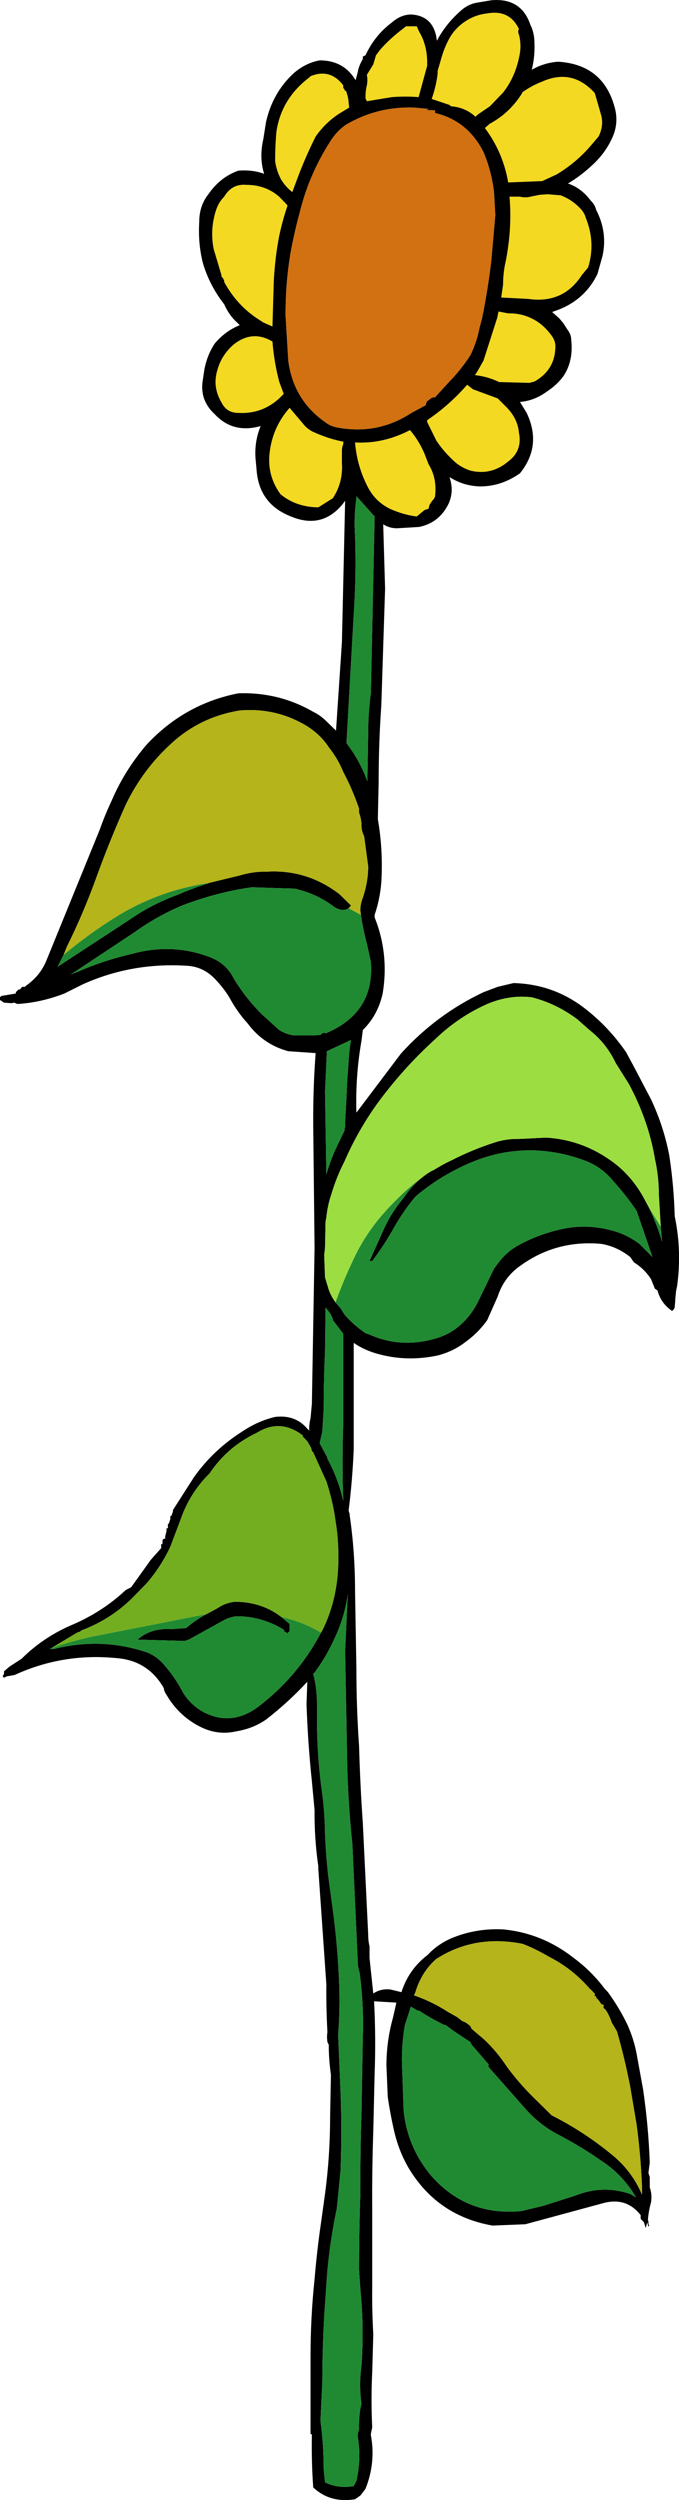
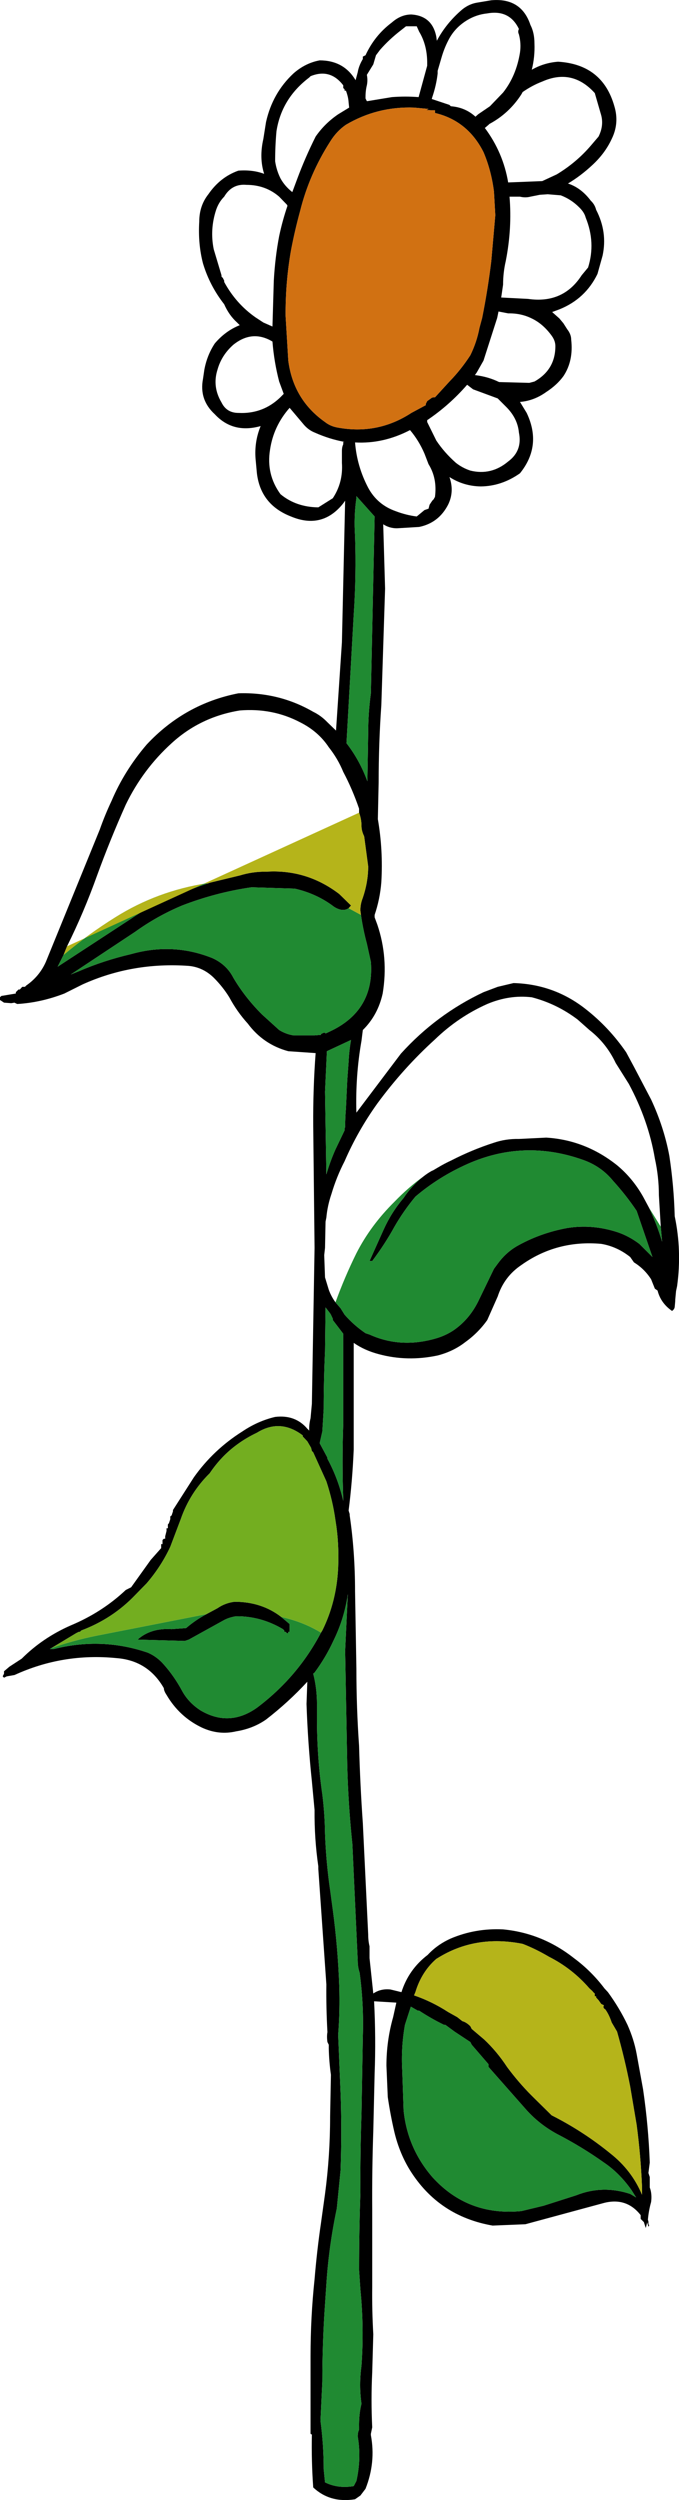
<svg xmlns="http://www.w3.org/2000/svg" height="465.9px" width="126.6px">
  <g transform="matrix(1.0, 0.0, 0.0, 1.0, -256.7, -7.05)">
-     <path d="M353.45 12.45 Q353.2 12.95 353.45 13.45 353.9 15.15 353.65 16.85 352.95 21.2 350.5 24.3 L348.05 26.85 345.85 28.35 345.35 28.8 Q343.45 27.05 340.75 26.85 L340.5 26.6 337.2 25.5 337.3 25.15 Q338.05 22.95 338.3 20.75 L338.3 20.25 339.0 17.85 Q339.5 16.1 340.25 14.65 341.45 12.2 343.9 10.75 345.6 9.75 347.55 9.55 351.7 8.8 353.45 12.45 M332.4 11.95 L334.4 11.95 334.85 12.95 Q336.3 15.35 336.35 18.55 L336.35 19.3 334.75 25.15 Q332.3 24.95 329.75 25.15 L325.2 25.9 325.1 25.9 324.85 25.4 324.85 25.15 Q324.85 23.95 325.1 22.95 325.3 22.0 325.1 21.0 L326.3 19.05 326.8 17.35 327.55 16.35 Q329.25 14.4 331.45 12.7 L332.4 11.95 M353.65 43.7 Q354.65 43.95 355.6 43.7 L357.35 43.35 358.8 43.25 361.25 43.45 Q363.2 44.2 364.65 45.65 365.65 46.6 365.9 47.6 367.8 52.25 366.35 56.9 L365.15 58.35 Q361.7 63.7 355.15 62.75 L350.25 62.5 350.15 62.5 350.5 60.1 Q350.5 57.85 351.0 55.7 352.2 49.6 351.7 43.7 L353.65 43.7 M353.9 24.65 L354.15 24.2 Q355.95 22.95 357.8 22.25 363.4 19.75 367.6 24.4 L368.8 28.55 Q369.3 30.5 368.3 32.5 L366.85 34.2 Q364.15 37.35 360.5 39.55 L357.8 40.8 351.45 41.05 Q350.5 35.45 347.1 30.9 L347.8 30.3 347.95 30.15 Q351.6 28.2 353.9 24.65 M313.15 85.95 Q314.1 87.15 315.35 87.65 318.15 88.9 320.95 89.4 L320.7 89.4 320.7 89.85 Q320.45 90.35 320.45 91.1 L320.45 93.3 Q320.7 96.95 318.75 99.9 L316.05 101.6 Q311.9 101.55 309.0 99.15 306.3 95.45 307.05 90.85 307.7 86.45 310.7 83.05 L313.15 85.95 M349.65 65.1 L351.45 65.45 Q353.85 65.4 355.85 66.4 357.95 67.4 359.55 69.6 360.25 70.55 360.25 71.55 360.25 75.95 356.35 78.15 L355.4 78.4 349.75 78.25 Q347.75 77.25 345.25 76.95 L345.6 76.45 346.85 74.25 349.4 66.3 349.65 65.1 M314.35 21.5 L314.6 21.25 Q318.25 19.75 320.7 22.95 L320.7 23.45 320.95 23.7 320.95 23.95 321.2 23.95 Q321.65 25.15 321.7 26.15 L321.8 27.1 319.75 28.35 Q317.25 30.05 315.55 32.5 313.6 36.4 312.15 40.3 L311.2 42.85 Q309.8 41.75 309.0 40.3 308.25 38.8 308.0 37.1 308.0 34.2 308.25 31.5 309.2 25.4 314.35 21.5 M297.25 75.95 Q298.0 73.25 300.2 71.3 303.75 68.45 307.5 70.7 307.8 74.5 308.75 78.15 L309.6 80.45 309.45 80.6 Q306.05 84.25 301.15 84.0 298.95 84.0 298.0 82.05 296.25 79.1 297.25 75.95 M297.0 46.15 Q297.5 44.7 298.5 43.7 299.95 41.25 302.65 41.5 306.2 41.5 308.75 43.7 L310.2 45.2 310.3 45.4 Q309.35 48.2 308.75 51.05 308.0 54.95 307.75 59.35 L307.5 67.9 305.8 67.15 304.35 66.2 Q300.7 63.65 298.5 59.6 L298.5 59.35 298.25 58.85 298.0 58.6 298.0 58.35 296.55 53.5 Q295.8 49.8 297.0 46.15 M349.5 81.3 L351.0 82.8 Q353.2 84.95 353.45 87.65 354.15 91.05 351.45 93.05 348.3 95.7 344.4 94.75 342.9 94.25 341.7 93.3 339.55 91.4 338.05 89.15 L336.35 85.7 336.35 85.35 Q340.5 82.55 343.8 78.75 L344.9 79.6 349.5 81.3 M330.45 102.3 Q327.05 101.1 325.35 97.95 323.25 93.95 322.9 89.5 328.15 89.8 333.15 87.2 334.8 89.15 335.85 91.6 L336.6 93.55 Q338.25 96.2 337.8 99.65 L337.55 100.1 337.3 100.35 336.8 101.1 336.6 101.85 335.85 102.1 334.4 103.3 Q332.4 103.05 330.45 102.3" fill="#f3d921" fill-rule="evenodd" stroke="none" />
    <path d="M353.45 12.45 Q351.7 8.8 347.55 9.55 345.6 9.75 343.9 10.75 341.45 12.2 340.25 14.65 339.5 16.1 339.0 17.85 L338.3 20.25 338.3 20.75 Q338.05 22.95 337.3 25.15 L337.2 25.5 340.5 26.6 340.75 26.85 Q343.45 27.05 345.35 28.8 L345.85 28.35 348.05 26.85 350.5 24.3 Q352.95 21.2 353.65 16.85 353.9 15.15 353.45 13.45 353.2 12.95 353.45 12.45 M356.35 15.15 Q356.45 17.65 355.85 20.05 358.1 18.75 360.75 18.55 369.05 19.05 371.25 26.85 372.2 30.0 370.75 32.95 369.5 35.65 367.1 37.85 364.95 39.85 362.6 41.25 365.05 42.05 366.85 44.45 367.6 45.15 367.85 46.15 370.0 50.3 369.05 54.7 L368.1 58.1 Q365.85 62.75 361.0 64.7 L359.65 65.2 361.0 66.4 361.75 67.3 362.45 68.4 Q363.2 69.35 363.2 70.35 363.65 74.3 361.75 77.15 360.55 78.8 358.55 80.1 356.25 81.75 353.65 81.95 L354.9 84.0 Q357.8 90.1 353.65 95.25 350.25 97.65 346.35 97.7 343.15 97.65 340.5 95.95 341.45 98.65 340.25 101.1 338.5 104.5 334.85 105.25 L330.7 105.5 Q329.3 105.5 328.15 104.75 L328.5 116.75 327.8 138.45 Q327.3 145.55 327.3 152.85 L327.15 159.7 Q328.15 165.45 327.8 171.45 327.55 174.6 326.55 177.55 L326.55 178.0 327.05 179.35 Q329.15 185.55 328.05 192.2 327.15 196.25 324.35 199.0 L324.1 201.0 Q322.95 207.55 323.15 214.4 L331.45 203.4 Q338.05 196.1 346.85 191.95 L349.5 190.95 352.45 190.25 Q360.0 190.45 365.9 195.1 370.25 198.5 373.45 203.15 L374.9 205.85 378.1 211.95 Q380.5 217.1 381.5 222.45 382.35 228.05 382.5 233.7 383.85 240.1 382.95 246.7 L382.75 247.65 382.6 249.25 382.6 249.5 382.5 250.6 Q382.45 251.05 382.0 251.35 379.9 249.9 379.3 247.55 L378.8 247.2 378.1 245.45 Q376.85 243.5 374.9 242.3 L374.2 241.3 Q371.75 239.35 368.8 238.85 360.5 238.1 353.9 242.8 350.7 244.95 349.5 248.65 L347.55 253.05 Q345.85 255.45 343.4 257.2 341.2 258.9 338.3 259.65 332.65 260.85 327.3 259.4 324.65 258.7 322.65 257.3 L322.65 277.2 Q322.4 283.1 321.7 288.55 L321.9 289.2 321.9 289.45 Q322.9 296.25 322.9 303.6 L323.15 318.0 Q323.15 325.3 323.65 332.4 323.85 339.7 324.35 346.8 L325.35 367.55 Q325.35 368.75 325.6 369.75 L325.6 371.95 326.3 378.55 Q327.7 377.6 329.5 377.8 L331.55 378.3 Q332.9 374.05 336.45 371.35 338.2 369.45 340.75 368.3 345.35 366.35 350.5 366.6 357.8 367.3 363.7 371.95 366.95 374.35 369.4 377.6 L370.05 378.3 Q372.2 381.25 373.7 384.4 374.9 387.1 375.4 389.8 L376.6 396.4 Q377.6 403.2 377.85 410.05 L377.6 412.0 377.85 412.75 377.85 414.7 Q378.3 415.9 378.1 417.4 377.65 419.0 377.5 420.7 L377.6 421.05 377.6 421.55 Q377.85 421.75 377.6 422.0 L377.35 421.15 377.35 421.3 377.1 422.25 376.75 421.15 376.15 420.55 376.15 419.85 Q373.45 416.4 369.05 417.65 L354.65 421.55 348.55 421.8 Q338.5 420.05 333.15 411.5 331.2 408.35 330.25 404.45 329.5 401.25 329.0 397.85 L328.75 392.0 Q328.75 387.35 330.0 382.95 L330.6 380.25 326.45 380.0 Q326.8 386.85 326.55 393.45 L326.3 404.2 Q326.05 411.5 326.1 418.85 L326.1 433.25 Q326.05 437.65 326.3 442.05 L326.1 449.15 Q325.85 454.25 326.1 459.4 L325.85 460.6 325.85 460.85 Q326.8 465.95 324.85 470.85 L323.9 472.1 322.9 472.8 Q318.25 473.55 315.1 470.6 314.75 465.7 314.85 460.75 L314.6 460.6 314.6 446.2 Q314.6 438.85 315.35 431.8 315.8 426.4 316.55 421.3 L317.3 415.9 Q318.25 408.8 318.25 401.5 L318.4 393.7 Q318.05 391.2 318.0 388.8 L318.0 388.1 317.75 387.6 Q317.6 386.55 317.75 385.75 317.5 381.3 317.55 376.85 L316.05 355.35 316.05 354.85 Q315.3 349.7 315.35 344.35 L314.85 339.0 Q314.1 331.9 313.85 324.6 L314.0 320.45 Q310.5 324.25 306.3 327.5 303.85 329.2 300.7 329.7 297.5 330.45 294.35 329.0 290.15 327.0 287.75 322.9 287.25 322.15 287.25 321.65 284.3 316.5 278.45 316.05 268.45 315.05 259.4 319.2 L257.95 319.45 257.45 319.7 257.2 319.45 257.45 318.95 257.45 318.5 258.45 317.65 260.75 316.15 Q264.65 312.25 269.9 309.95 275.75 307.5 280.15 303.35 L281.15 302.85 284.8 297.75 286.75 295.55 286.75 294.8 287.0 294.8 287.0 294.05 287.25 293.8 287.5 293.8 287.5 293.35 287.75 292.35 287.75 291.85 288.0 291.85 288.0 291.15 288.2 290.9 288.45 290.15 288.45 289.65 288.7 289.45 288.95 288.7 288.95 288.45 292.85 282.35 Q296.5 277.2 301.9 273.8 304.8 271.85 308.0 271.1 311.75 270.65 314.0 273.3 L314.35 273.65 Q314.3 272.55 314.6 271.35 L314.85 268.65 315.35 239.6 315.1 216.85 Q315.05 209.95 315.55 203.3 L310.45 202.95 Q305.8 201.7 302.9 197.8 300.9 195.6 299.45 192.9 298.25 190.95 296.55 189.25 294.55 187.3 291.9 187.05 281.4 186.3 272.1 190.5 L268.7 192.2 Q264.3 193.9 259.9 194.15 L259.4 193.9 258.8 194.0 257.45 193.9 256.7 193.4 256.7 192.9 256.95 192.65 259.65 192.2 259.65 191.95 260.15 191.45 260.4 191.45 260.85 190.95 261.35 190.95 261.6 190.7 Q264.05 189.0 265.25 186.3 L275.3 161.65 Q276.25 158.95 277.5 156.3 279.9 150.65 284.05 145.8 291.15 138.2 301.15 136.25 308.7 136.0 315.1 139.7 316.55 140.4 317.75 141.65 L319.35 143.2 320.45 126.75 321.05 100.35 320.7 100.85 Q316.8 105.75 310.95 103.3 305.3 101.1 304.6 95.25 L304.35 92.55 Q304.1 89.35 305.3 86.45 300.15 87.9 296.75 84.25 293.8 81.55 294.55 77.65 L294.8 75.95 Q295.3 73.25 296.75 71.05 298.75 68.7 301.4 67.65 L300.9 67.15 Q299.4 65.8 298.5 63.75 295.8 60.3 294.55 56.15 293.6 52.5 293.85 48.35 293.85 45.4 295.55 43.25 297.75 40.05 301.15 38.85 303.85 38.65 305.95 39.45 305.0 36.45 305.8 32.95 L306.3 29.8 Q307.5 24.4 311.4 20.75 313.6 18.8 316.3 18.3 320.8 18.3 323.0 22.0 L323.4 20.5 Q323.6 19.3 324.35 18.05 L324.35 17.6 324.85 17.35 Q326.55 13.65 329.75 11.25 331.45 9.75 333.4 9.75 337.3 10.0 338.05 13.9 L338.15 14.65 Q339.9 11.35 342.9 8.8 344.15 7.8 345.6 7.55 L348.3 7.1 Q353.9 6.6 355.6 11.7 356.35 13.15 356.35 15.15 M353.9 24.65 Q351.6 28.2 347.95 30.15 L347.8 30.3 347.1 30.9 Q350.5 35.45 351.45 41.05 L357.8 40.8 360.5 39.55 Q364.15 37.35 366.85 34.2 L368.3 32.5 Q369.3 30.5 368.8 28.55 L367.6 24.4 Q363.4 19.75 357.8 22.25 355.95 22.95 354.15 24.2 L353.9 24.65 M353.65 43.7 L351.7 43.7 Q352.2 49.6 351.0 55.7 350.5 57.85 350.5 60.1 L350.15 62.5 350.25 62.5 355.15 62.75 Q361.7 63.7 365.15 58.35 L366.35 56.9 Q367.8 52.25 365.9 47.6 365.65 46.6 364.65 45.65 363.2 44.2 361.25 43.45 L358.8 43.25 357.35 43.35 355.6 43.7 Q354.65 43.95 353.65 43.7 M332.4 11.95 L331.45 12.7 Q329.25 14.4 327.55 16.35 L326.8 17.35 326.3 19.05 325.1 21.0 Q325.3 22.0 325.1 22.95 324.85 23.95 324.85 25.15 L324.85 25.4 325.1 25.9 325.2 25.9 329.75 25.15 Q332.3 24.95 334.75 25.15 L336.35 19.3 336.35 18.55 Q336.3 15.35 334.85 12.95 L334.4 11.95 332.4 11.95 M333.9 27.1 Q327.05 26.85 321.2 30.3 319.45 31.5 318.25 33.45 314.35 39.55 312.65 46.4 311.65 50.05 310.95 53.75 309.9 59.75 309.95 65.95 L310.45 74.25 Q311.4 81.55 317.3 85.7 318.25 86.45 319.5 86.7 327.05 88.15 333.4 84.0 L336.1 82.55 336.1 82.3 336.35 81.8 337.05 81.3 Q337.3 81.05 337.8 81.1 L340.5 78.15 Q342.65 75.95 344.4 73.25 345.6 70.8 346.1 68.15 L346.6 66.3 Q347.65 61.05 348.3 55.7 L349.05 47.15 348.8 42.75 Q348.3 38.8 346.85 35.4 343.9 29.55 337.8 28.1 L337.8 27.6 337.05 27.6 336.2 27.55 336.6 27.35 333.9 27.1 M314.35 21.5 Q309.2 25.4 308.25 31.5 308.0 34.2 308.0 37.1 308.25 38.8 309.0 40.3 309.8 41.75 311.2 42.85 L312.15 40.3 Q313.6 36.4 315.55 32.5 317.25 30.05 319.75 28.35 L321.8 27.1 321.7 26.15 Q321.65 25.15 321.2 23.95 L320.95 23.95 320.95 23.7 320.7 23.45 320.7 22.95 Q318.25 19.75 314.6 21.25 L314.35 21.5 M349.65 65.1 L349.4 66.3 346.85 74.25 345.6 76.45 345.25 76.95 Q347.75 77.25 349.75 78.25 L355.4 78.4 356.35 78.15 Q360.25 75.95 360.25 71.55 360.25 70.55 359.55 69.6 357.95 67.4 355.85 66.4 353.85 65.4 351.45 65.45 L349.65 65.1 M313.15 85.95 L310.7 83.05 Q307.7 86.45 307.05 90.85 306.3 95.45 309.0 99.15 311.9 101.55 316.05 101.6 L318.75 99.9 Q320.7 96.95 320.45 93.3 L320.45 91.1 Q320.45 90.35 320.7 89.85 L320.7 89.4 320.95 89.4 Q318.15 88.9 315.35 87.65 314.1 87.15 313.15 85.95 M323.15 99.9 Q322.65 103.3 322.9 106.95 323.15 114.25 322.65 121.6 L321.3 145.55 Q323.75 148.7 325.2 152.65 L325.35 143.6 Q325.35 139.9 325.85 136.25 L326.55 103.3 323.15 99.5 323.15 99.9 M330.45 102.3 Q332.4 103.05 334.4 103.3 L335.85 102.1 336.6 101.85 336.8 101.1 337.3 100.35 337.55 100.1 337.8 99.65 Q338.25 96.2 336.6 93.55 L335.85 91.6 Q334.8 89.15 333.15 87.2 328.15 89.8 322.9 89.5 323.25 93.95 325.35 97.95 327.05 101.1 330.45 102.3 M349.5 81.3 L344.9 79.6 343.8 78.75 Q340.5 82.55 336.35 85.35 L336.35 85.7 338.05 89.15 Q339.55 91.4 341.7 93.3 342.9 94.25 344.4 94.75 348.3 95.7 351.45 93.05 354.15 91.05 353.45 87.65 353.2 84.95 351.0 82.8 L349.5 81.3 M297.0 46.15 Q295.8 49.8 296.55 53.5 L298.0 58.35 298.0 58.6 298.25 58.85 298.5 59.35 298.5 59.6 Q300.7 63.65 304.35 66.2 L305.8 67.15 307.5 67.9 307.75 59.35 Q308.0 54.95 308.75 51.05 309.35 48.2 310.3 45.4 L310.2 45.2 308.75 43.7 Q306.2 41.5 302.65 41.5 299.95 41.25 298.5 43.7 297.5 44.7 297.0 46.15 M297.25 75.95 Q296.25 79.1 298.0 82.05 298.95 84.0 301.15 84.0 306.05 84.25 309.45 80.6 L309.6 80.45 308.75 78.15 Q307.8 74.5 307.5 70.7 303.75 68.45 300.2 71.3 298.0 73.25 297.25 75.95 M324.0 177.55 L323.9 176.8 Q323.85 175.6 324.35 174.35 325.35 171.4 325.35 168.5 L324.6 162.9 Q324.1 161.9 324.1 160.95 324.1 159.7 323.65 158.5 L323.65 157.75 Q322.4 154.1 320.7 150.9 319.7 148.45 318.0 146.3 316.05 143.35 312.65 141.65 307.5 138.95 301.4 139.45 294.05 140.65 288.7 145.55 283.35 150.4 280.15 157.0 277.2 163.6 274.8 170.2 272.35 177.05 269.2 183.4 L268.55 185.0 267.45 187.2 281.15 178.25 Q285.05 175.55 289.7 173.85 292.6 172.6 295.55 171.65 L295.8 171.55 301.4 170.2 Q303.85 169.45 306.3 169.5 313.85 169.0 319.95 173.65 L322.15 175.8 321.7 176.3 Q320.6 177.05 319.0 176.05 315.8 173.6 311.65 172.65 L303.6 172.4 Q297.0 173.35 290.65 175.8 286.0 177.75 281.9 180.7 L269.9 188.65 271.4 188.05 Q276.0 186.05 281.15 184.85 288.95 182.65 296.3 185.6 298.95 186.8 300.2 189.25 302.35 192.9 305.55 196.1 L308.75 199.0 Q309.95 199.75 311.4 200.0 L315.35 200.0 316.55 199.9 316.55 199.75 317.05 199.5 317.3 199.5 317.4 199.65 318.25 199.25 Q326.55 195.35 325.85 186.3 L325.1 182.9 Q324.4 180.3 324.0 177.55 M379.9 235.65 L379.55 229.8 Q379.55 226.35 378.8 222.95 377.6 215.85 373.95 209.05 L371.5 205.15 Q369.75 201.45 366.6 199.0 L364.4 197.05 Q360.5 194.1 355.85 192.9 351.7 192.4 347.55 194.15 342.15 196.55 337.8 200.75 331.9 206.1 327.05 212.7 323.4 217.8 320.95 223.45 319.45 226.35 318.5 229.55 317.75 231.75 317.55 233.95 L317.4 234.7 317.3 239.6 317.15 240.95 317.3 245.1 318.0 247.4 Q318.45 248.65 319.25 249.75 L320.2 250.85 320.95 252.05 Q322.65 254.0 324.85 255.5 L325.6 255.75 Q331.45 258.4 338.05 256.45 339.75 255.95 341.2 255.0 344.15 253.0 345.85 249.6 L348.8 243.5 349.5 242.55 Q350.95 240.55 352.95 239.35 357.3 236.85 362.45 235.9 367.1 235.15 371.75 236.65 373.9 237.35 375.9 238.85 L378.35 241.3 375.4 232.7 Q373.45 229.8 371.0 227.1 368.8 224.4 365.4 223.2 354.4 219.3 343.9 223.95 338.5 226.35 334.15 230.05 331.95 232.7 330.25 235.65 328.5 238.85 326.1 242.05 L325.6 242.05 328.25 236.15 Q329.7 232.95 331.95 230.3 333.5 227.95 335.7 226.25 336.4 225.7 337.2 225.25 L337.45 225.15 338.3 224.65 Q339.55 223.9 340.85 223.3 344.75 221.3 348.8 220.0 351.0 219.25 353.45 219.3 L358.55 219.05 Q365.85 219.5 371.75 224.2 374.65 226.6 376.6 230.05 L377.7 232.1 Q379.2 235.25 380.15 238.45 L379.9 235.65 M317.3 210.5 L317.55 225.9 Q318.25 223.5 319.25 221.25 L320.95 217.7 320.95 217.35 321.05 217.1 Q321.05 215.4 321.2 213.65 L321.45 208.3 321.7 204.9 Q321.8 202.8 322.15 200.85 L317.65 202.95 317.3 210.5 M318.25 251.8 L317.4 250.7 317.3 258.9 Q317.05 264.25 317.05 269.65 L316.8 273.8 316.3 276.0 317.75 278.7 317.75 278.9 Q319.75 282.6 320.7 286.75 L320.7 286.5 Q320.45 279.4 320.7 272.35 L320.7 255.6 318.75 253.05 318.75 252.8 318.4 252.05 318.25 251.8 M316.55 311.3 L316.8 310.9 Q319.45 305.55 319.75 299.2 319.95 294.55 319.25 290.4 318.75 286.75 317.55 283.1 L315.1 277.7 314.85 277.45 314.7 276.85 314.0 275.65 313.15 274.75 313.15 274.55 Q308.95 271.35 304.6 274.05 302.6 275.0 300.9 276.25 297.95 278.4 295.8 281.6 292.1 285.25 290.4 290.15 L288.45 295.3 Q286.75 298.95 284.05 302.1 L281.9 304.3 Q277.7 308.7 271.85 310.9 L271.6 311.15 271.4 311.15 270.9 311.4 266.25 314.2 266.0 314.35 266.75 314.35 Q275.75 312.1 284.3 315.05 286.0 315.8 287.25 317.25 289.2 319.45 290.65 322.15 291.85 324.35 294.1 325.8 299.45 328.95 304.6 325.3 312.2 319.6 316.55 311.3 M295.2 307.85 L297.25 306.75 Q298.7 305.75 300.45 305.55 305.45 305.55 309.1 308.35 L310.7 309.7 310.7 311.15 310.45 311.15 310.45 311.4 310.2 311.4 309.95 311.15 309.7 311.15 309.7 310.9 309.45 310.65 Q305.3 308.2 300.7 308.25 299.45 308.45 298.5 308.95 L291.9 312.6 291.15 312.85 282.35 312.6 Q284.8 310.4 288.7 310.65 L291.4 310.45 Q293.15 308.95 295.2 307.85 M321.45 304.8 Q320.75 309.0 318.85 312.85 317.45 315.9 315.35 318.75 L315.1 318.95 Q315.8 321.65 315.8 324.6 L315.8 327.3 Q315.8 334.6 316.8 341.45 317.25 345.1 317.3 348.75 317.5 354.1 318.25 359.25 L318.75 362.95 Q319.7 370.0 319.95 377.1 320.1 381.75 319.75 386.25 L320.2 397.1 Q320.45 404.2 320.2 411.5 L319.5 418.6 Q318.0 425.7 317.55 432.75 L317.3 436.45 Q316.8 443.5 316.8 450.85 L316.45 458.15 Q317.05 462.65 317.05 467.2 L317.3 469.65 Q319.7 470.85 322.65 470.35 L323.15 469.4 Q324.1 465.2 323.4 461.1 323.4 460.3 323.65 459.85 L323.65 459.4 Q323.6 456.95 324.1 455.0 323.6 451.55 324.1 447.9 324.6 440.8 323.9 433.75 L323.65 430.1 Q323.65 422.75 323.9 415.65 323.85 408.35 324.1 401.0 L324.35 386.6 Q324.55 380.55 323.75 374.65 323.4 373.65 323.4 372.45 L322.4 350.7 Q321.65 343.6 321.45 336.3 L321.05 314.7 321.55 304.1 321.45 304.8 M338.05 372.1 Q335.3 374.5 334.15 378.3 L333.9 378.9 Q337.25 380.05 340.25 382.0 L341.95 382.95 342.9 383.7 Q343.65 383.9 344.4 384.65 L344.65 385.15 346.95 387.1 Q349.35 389.35 351.25 392.25 353.4 395.15 355.85 397.6 L359.55 401.25 Q365.4 404.2 370.5 408.35 374.5 411.5 376.4 416.05 L376.4 414.45 Q376.15 408.6 375.4 403.0 L374.2 395.9 Q373.2 390.75 371.75 385.65 L370.75 383.95 Q370.25 382.45 369.55 381.5 369.05 381.25 369.3 380.75 L368.8 380.5 368.3 379.8 367.85 379.3 367.85 379.05 367.6 379.05 367.6 378.55 367.45 378.45 367.1 378.05 366.6 377.6 Q363.4 373.9 359.05 371.7 356.6 370.25 354.15 369.3 345.35 367.55 338.3 371.95 L338.05 372.1 M331.95 400.3 Q332.65 407.35 337.3 412.75 343.9 420.05 353.9 419.1 L358.05 418.1 364.15 416.15 Q369.05 414.2 374.2 415.9 L375.3 416.55 374.45 415.2 Q372.2 412.0 369.3 410.05 365.15 407.1 360.5 404.7 357.3 402.95 354.9 400.3 L347.8 392.25 347.8 391.75 344.65 388.1 344.4 387.6 341.45 385.65 339.75 384.4 339.5 384.4 Q337.05 383.2 334.85 381.75 L334.6 381.75 333.3 381.0 332.2 384.4 Q331.45 388.65 331.7 392.95 L331.95 400.3" fill="#000000" fill-rule="evenodd" stroke="none" />
    <path d="M333.9 27.1 L336.6 27.35 336.2 27.55 337.05 27.6 337.8 27.6 337.8 28.1 Q343.9 29.55 346.85 35.4 348.3 38.8 348.8 42.75 L349.05 47.15 348.3 55.7 Q347.65 61.05 346.6 66.3 L346.1 68.15 Q345.6 70.8 344.4 73.25 342.65 75.95 340.5 78.15 L337.8 81.1 Q337.3 81.05 337.05 81.3 L336.35 81.8 336.1 82.3 336.1 82.55 333.4 84.0 Q327.05 88.15 319.5 86.7 318.25 86.45 317.3 85.7 311.4 81.55 310.45 74.25 L309.95 65.95 Q309.9 59.75 310.95 53.75 311.65 50.05 312.65 46.4 314.35 39.55 318.25 33.45 319.45 31.5 321.2 30.3 327.05 26.85 333.9 27.1" fill="#d17112" fill-rule="evenodd" stroke="none" />
    <path d="M323.15 99.9 L323.15 99.5 326.55 103.3 325.85 136.25 Q325.35 139.9 325.35 143.6 L325.2 152.65 Q323.75 148.7 321.3 145.55 L322.65 121.6 Q323.15 114.25 322.9 106.95 322.65 103.3 323.15 99.9 M268.55 185.0 Q273.15 181.15 278.2 178.0 286.0 173.1 295.3 171.65 L295.55 171.65 Q292.6 172.6 289.7 173.85 285.05 175.55 281.15 178.25 L267.45 187.2 268.55 185.0 M321.7 176.3 L324.0 177.55 Q324.4 180.3 325.1 182.9 L325.85 186.3 Q326.55 195.35 318.25 199.25 L317.4 199.65 317.3 199.5 317.05 199.5 316.55 199.75 316.55 199.9 315.35 200.0 311.4 200.0 Q309.95 199.75 308.75 199.0 L305.55 196.1 Q302.35 192.9 300.2 189.25 298.95 186.8 296.3 185.6 288.95 182.65 281.15 184.85 276.0 186.05 271.4 188.05 L269.9 188.65 281.9 180.7 Q286.0 177.75 290.65 175.8 297.0 173.35 303.6 172.4 L311.65 172.65 Q315.8 173.6 319.0 176.05 320.6 177.05 321.7 176.3 M319.25 249.75 Q320.95 245.05 323.15 240.6 325.8 235.4 330.25 231.0 332.85 228.3 335.7 226.25 333.5 227.95 331.95 230.3 329.7 232.95 328.25 236.15 L325.6 242.05 326.1 242.05 Q328.5 238.85 330.25 235.65 331.95 232.7 334.15 230.05 338.5 226.35 343.9 223.95 354.4 219.3 365.4 223.2 368.8 224.4 371.0 227.1 373.45 229.8 375.4 232.7 L378.35 241.3 375.9 238.85 Q373.9 237.35 371.75 236.65 367.1 235.15 362.45 235.9 357.3 236.85 352.95 239.35 350.95 240.55 349.5 242.55 L348.8 243.5 345.85 249.6 Q344.15 253.0 341.2 255.0 339.75 255.95 338.05 256.45 331.45 258.4 325.6 255.75 L324.85 255.5 Q322.65 254.0 320.95 252.05 L320.2 250.85 319.25 249.75 M377.7 232.1 L379.9 235.65 380.15 238.45 Q379.2 235.25 377.7 232.1 M318.25 251.8 L318.4 252.05 318.75 252.8 318.75 253.05 320.7 255.6 320.7 272.35 Q320.45 279.4 320.7 286.5 L320.7 286.75 Q319.75 282.6 317.75 278.9 L317.75 278.7 316.3 276.0 316.8 273.8 317.05 269.65 Q317.05 264.25 317.3 258.9 L317.4 250.7 318.25 251.8 M317.3 210.5 L317.65 202.95 322.15 200.85 Q321.8 202.8 321.7 204.9 L321.45 208.3 321.2 213.65 Q321.05 215.4 321.05 217.1 L320.95 217.35 320.95 217.7 319.25 221.25 Q318.25 223.5 317.55 225.9 L317.3 210.5 M266.25 314.2 Q270.15 312.8 274.55 311.9 L295.2 307.85 Q293.15 308.95 291.4 310.45 L288.7 310.65 Q284.8 310.4 282.35 312.6 L291.15 312.85 291.9 312.6 298.5 308.95 Q299.45 308.45 300.7 308.25 305.3 308.2 309.45 310.65 L309.7 310.9 309.7 311.15 309.95 311.15 310.2 311.4 310.45 311.4 310.45 311.15 310.7 311.15 310.7 309.7 309.1 308.35 310.45 308.7 Q313.75 309.6 316.55 311.3 312.2 319.6 304.6 325.3 299.45 328.95 294.1 325.8 291.85 324.35 290.65 322.15 289.2 319.45 287.25 317.25 286.0 315.8 284.3 315.05 275.75 312.1 266.75 314.35 L266.0 314.35 266.25 314.2 M321.45 304.8 L321.55 304.1 321.05 314.7 321.45 336.3 Q321.65 343.6 322.4 350.7 L323.4 372.45 Q323.4 373.65 323.75 374.65 324.55 380.55 324.35 386.6 L324.1 401.0 Q323.85 408.35 323.9 415.65 323.65 422.75 323.65 430.1 L323.9 433.75 Q324.6 440.8 324.1 447.9 323.6 451.55 324.1 455.0 323.6 456.95 323.65 459.4 L323.65 459.85 Q323.4 460.3 323.4 461.1 324.1 465.2 323.15 469.4 L322.65 470.35 Q319.7 470.85 317.3 469.65 L317.05 467.2 Q317.05 462.65 316.45 458.15 L316.8 450.85 Q316.8 443.5 317.3 436.45 L317.55 432.75 Q318.0 425.7 319.5 418.6 L320.2 411.5 Q320.45 404.2 320.2 397.1 L319.75 386.25 Q320.1 381.75 319.95 377.1 319.7 370.0 318.75 362.95 L318.25 359.25 Q317.5 354.1 317.3 348.75 317.25 345.1 316.8 341.45 315.8 334.6 315.8 327.3 L315.8 324.6 Q315.8 321.65 315.1 318.95 L315.35 318.75 Q317.45 315.9 318.85 312.85 320.75 309.0 321.45 304.8 M331.95 400.3 L331.7 392.95 Q331.45 388.65 332.2 384.4 L333.3 381.0 334.6 381.75 334.85 381.75 Q337.05 383.2 339.5 384.4 L339.75 384.4 341.45 385.65 344.4 387.6 344.65 388.1 347.8 391.75 347.8 392.25 354.9 400.3 Q357.3 402.95 360.5 404.7 365.15 407.1 369.3 410.05 372.2 412.0 374.45 415.2 L375.3 416.55 374.2 415.9 Q369.05 414.2 364.15 416.15 L358.05 418.1 353.9 419.1 Q343.9 420.05 337.3 412.75 332.65 407.35 331.95 400.3" fill="#208a32" fill-rule="evenodd" stroke="none" />
-     <path d="M268.55 185.0 L269.2 183.4 Q272.35 177.05 274.8 170.2 277.2 163.6 280.15 157.0 283.35 150.4 288.7 145.55 294.05 140.65 301.4 139.45 307.5 138.95 312.65 141.65 316.05 143.35 318.0 146.3 319.7 148.45 320.7 150.9 322.4 154.1 323.65 157.75 L323.65 158.5 Q324.1 159.7 324.1 160.95 324.1 161.9 324.6 162.9 L325.35 168.5 Q325.35 171.4 324.35 174.35 323.85 175.6 323.9 176.8 L324.0 177.55 321.7 176.3 322.15 175.8 319.95 173.65 Q313.85 169.0 306.3 169.5 303.85 169.45 301.4 170.2 L295.8 171.55 295.55 171.65 295.3 171.65 Q286.0 173.1 278.2 178.0 273.15 181.15 268.55 185.0 M338.05 372.1 L338.3 371.95 Q345.35 367.55 354.15 369.3 356.6 370.25 359.05 371.7 363.4 373.9 366.6 377.6 L367.1 378.05 367.45 378.45 367.6 378.55 367.6 379.05 367.85 379.05 367.85 379.3 368.3 379.8 368.8 380.5 369.3 380.75 Q369.05 381.25 369.55 381.5 370.25 382.45 370.75 383.95 L371.75 385.65 Q373.2 390.75 374.2 395.9 L375.4 403.0 Q376.15 408.6 376.4 414.45 L376.4 416.05 Q374.5 411.5 370.5 408.35 365.4 404.2 359.55 401.25 L355.85 397.6 Q353.4 395.15 351.25 392.25 349.35 389.35 346.95 387.1 L344.65 385.15 344.4 384.65 Q343.65 383.9 342.9 383.7 L341.95 382.95 340.25 382.0 Q337.25 380.05 333.9 378.9 L334.15 378.3 Q335.3 374.5 338.05 372.1" fill="#b5b41a" fill-rule="evenodd" stroke="none" />
-     <path d="M319.25 249.75 Q318.45 248.65 318.0 247.4 L317.3 245.1 317.15 240.95 317.3 239.6 317.4 234.7 317.55 233.95 Q317.75 231.75 318.5 229.55 319.45 226.35 320.95 223.45 323.4 217.8 327.05 212.7 331.9 206.1 337.8 200.75 342.15 196.55 347.55 194.15 351.7 192.4 355.85 192.9 360.5 194.1 364.4 197.05 L366.6 199.0 Q369.75 201.45 371.5 205.15 L373.95 209.05 Q377.6 215.85 378.8 222.95 379.55 226.35 379.55 229.8 L379.9 235.65 377.7 232.1 376.6 230.05 Q374.65 226.6 371.75 224.2 365.85 219.5 358.55 219.05 L353.45 219.3 Q351.0 219.25 348.8 220.0 344.75 221.3 340.85 223.3 339.55 223.9 338.3 224.65 L337.45 225.15 337.2 225.25 Q336.4 225.7 335.7 226.25 332.85 228.3 330.25 231.0 325.8 235.4 323.15 240.6 320.95 245.05 319.25 249.75" fill="#9cdd42" fill-rule="evenodd" stroke="none" />
+     <path d="M268.55 185.0 L269.2 183.4 L323.65 158.5 Q324.1 159.7 324.1 160.95 324.1 161.9 324.6 162.9 L325.35 168.5 Q325.35 171.4 324.35 174.35 323.85 175.6 323.9 176.8 L324.0 177.55 321.7 176.3 322.15 175.8 319.95 173.65 Q313.85 169.0 306.3 169.5 303.85 169.45 301.4 170.2 L295.8 171.55 295.55 171.65 295.3 171.65 Q286.0 173.1 278.2 178.0 273.15 181.15 268.55 185.0 M338.05 372.1 L338.3 371.95 Q345.35 367.55 354.15 369.3 356.6 370.25 359.05 371.7 363.4 373.9 366.6 377.6 L367.1 378.05 367.45 378.45 367.6 378.55 367.6 379.05 367.85 379.05 367.85 379.3 368.3 379.8 368.8 380.5 369.3 380.75 Q369.05 381.25 369.55 381.5 370.25 382.45 370.75 383.95 L371.75 385.65 Q373.2 390.75 374.2 395.9 L375.4 403.0 Q376.15 408.6 376.4 414.45 L376.4 416.05 Q374.5 411.5 370.5 408.35 365.4 404.2 359.55 401.25 L355.85 397.6 Q353.4 395.15 351.25 392.25 349.35 389.35 346.95 387.1 L344.65 385.15 344.4 384.65 Q343.65 383.9 342.9 383.7 L341.95 382.95 340.25 382.0 Q337.25 380.05 333.9 378.9 L334.15 378.3 Q335.3 374.5 338.05 372.1" fill="#b5b41a" fill-rule="evenodd" stroke="none" />
    <path d="M266.25 314.2 L270.9 311.4 271.4 311.15 271.6 311.15 271.85 310.9 Q277.7 308.7 281.9 304.3 L284.05 302.1 Q286.75 298.95 288.45 295.3 L290.4 290.15 Q292.1 285.25 295.8 281.6 297.95 278.4 300.9 276.25 302.6 275.0 304.6 274.05 308.95 271.35 313.15 274.55 L313.15 274.75 314.0 275.65 314.7 276.85 314.85 277.45 315.1 277.7 317.55 283.1 Q318.75 286.75 319.25 290.4 319.95 294.55 319.75 299.2 319.45 305.55 316.8 310.9 L316.55 311.3 Q313.75 309.6 310.45 308.7 L309.1 308.35 Q305.45 305.55 300.45 305.55 298.7 305.75 297.25 306.75 L295.2 307.85 274.55 311.9 Q270.15 312.8 266.25 314.2" fill="#73ae20" fill-rule="evenodd" stroke="none" />
  </g>
</svg>